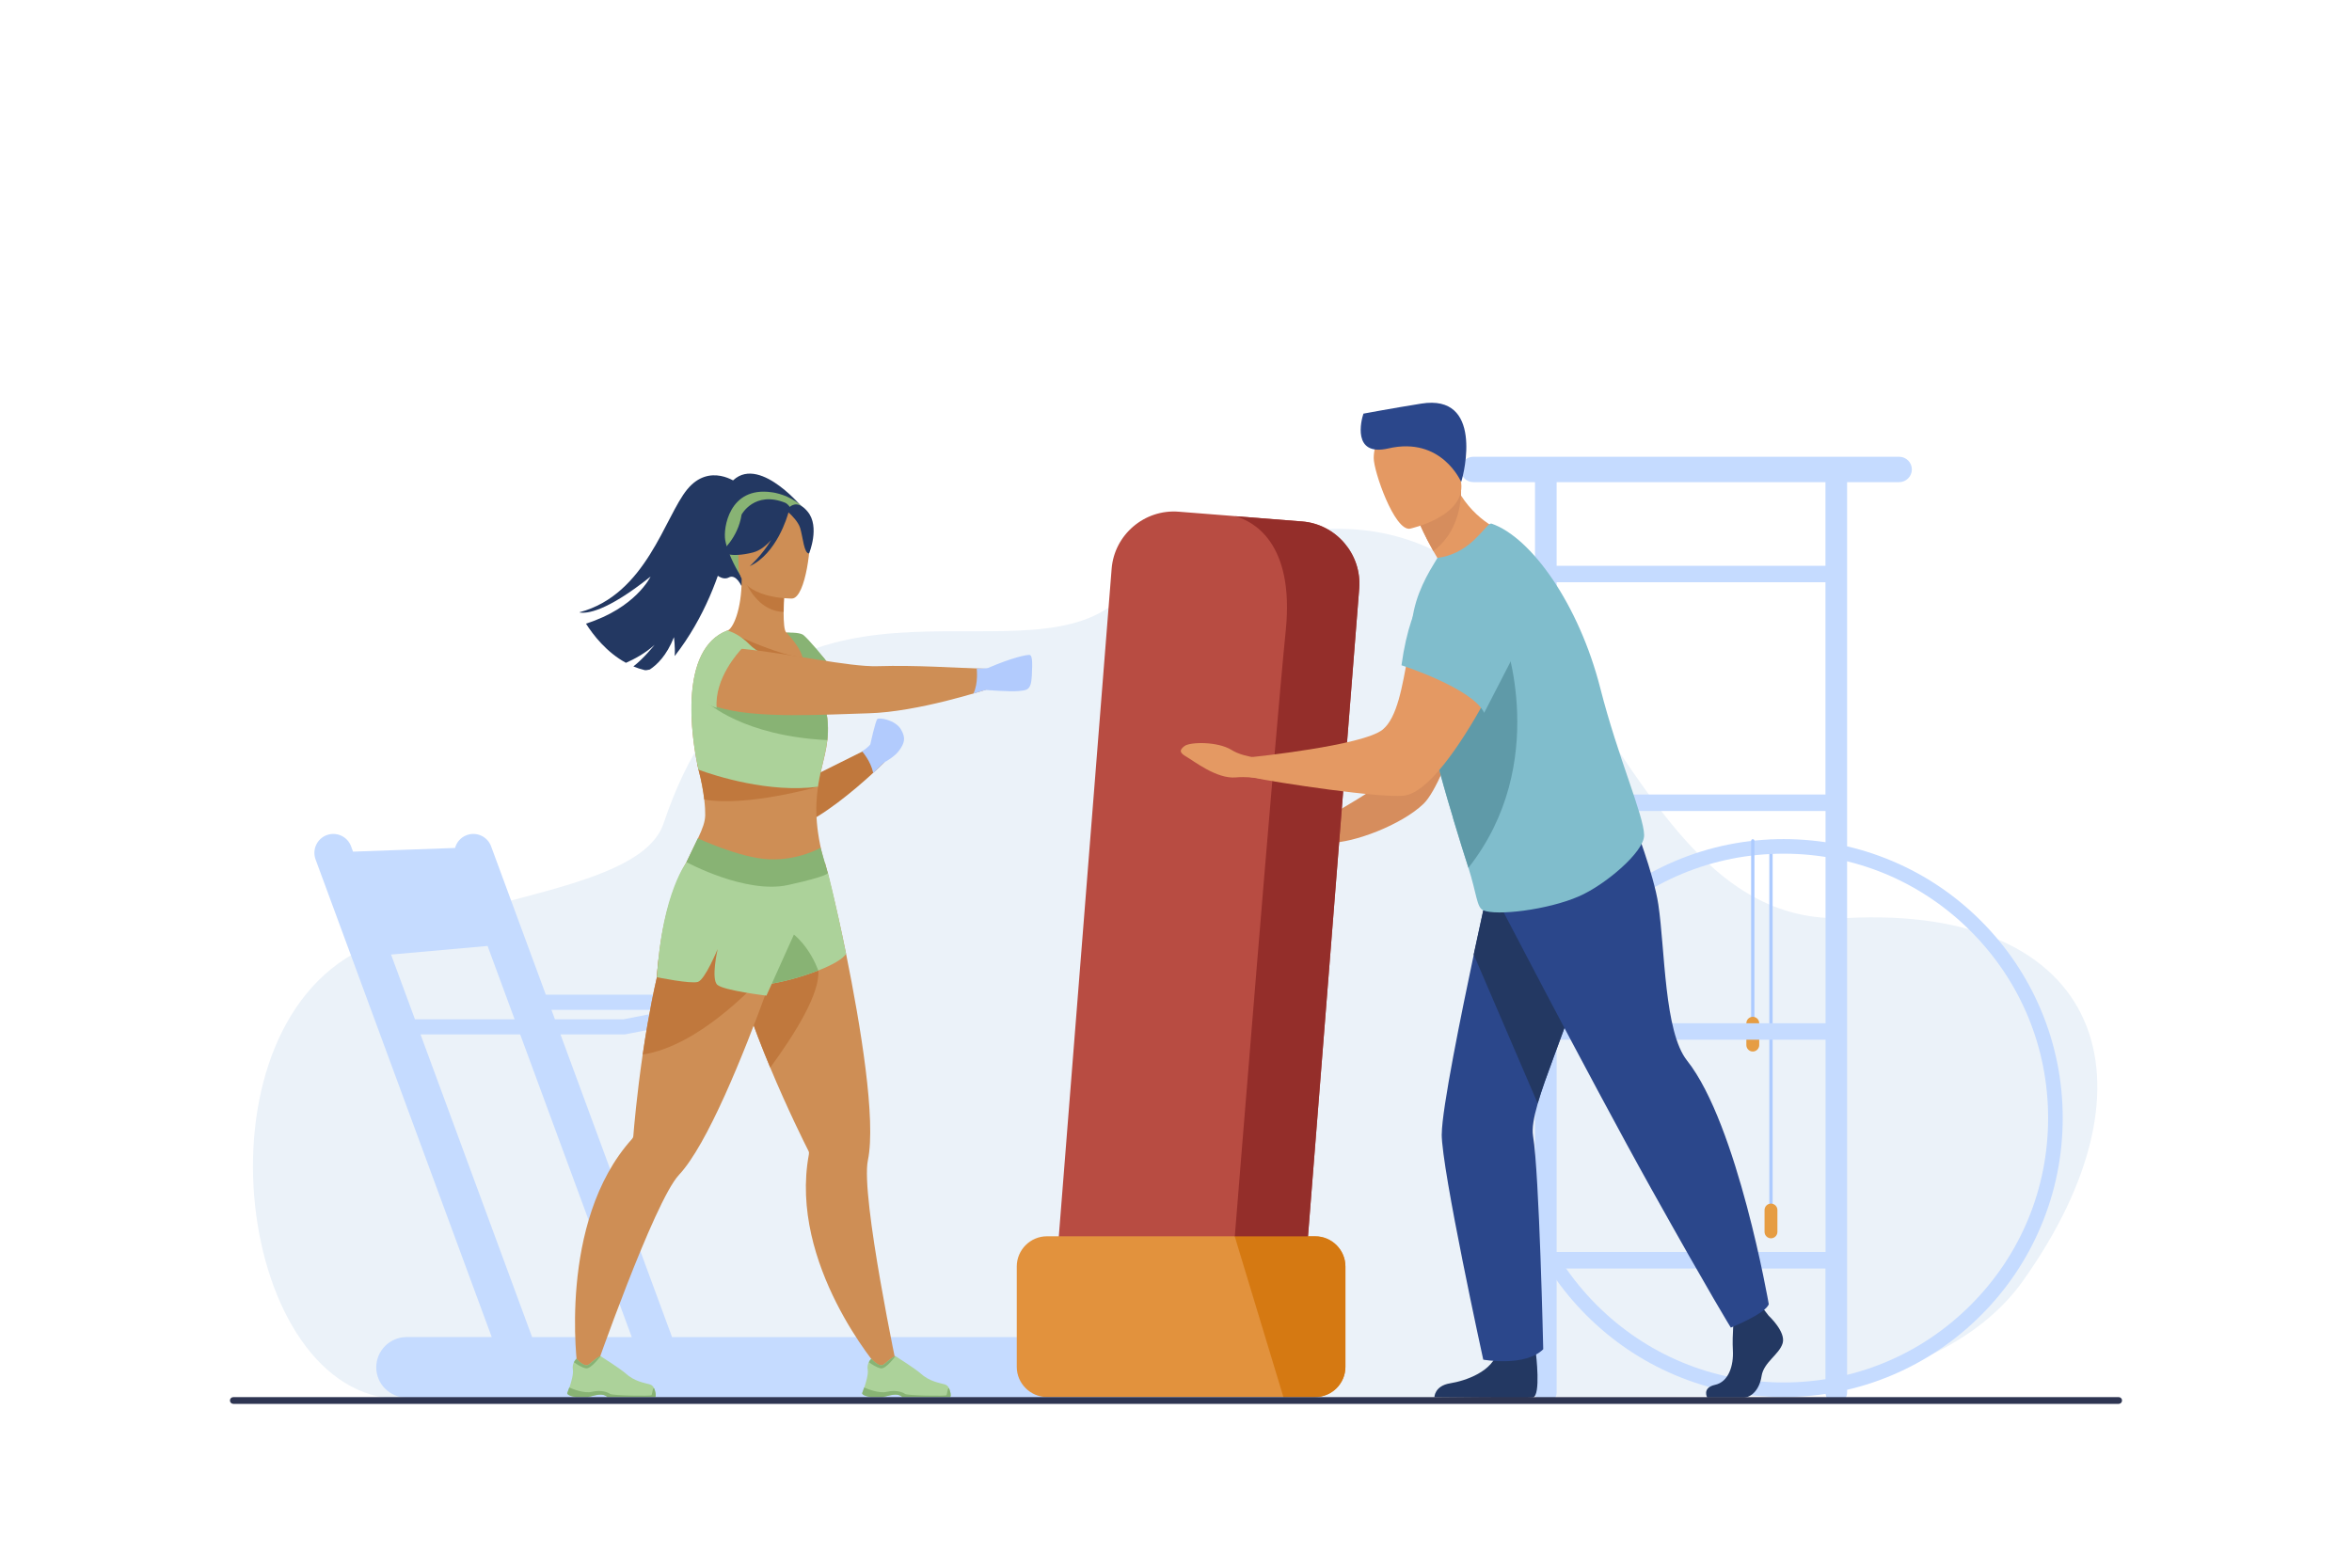
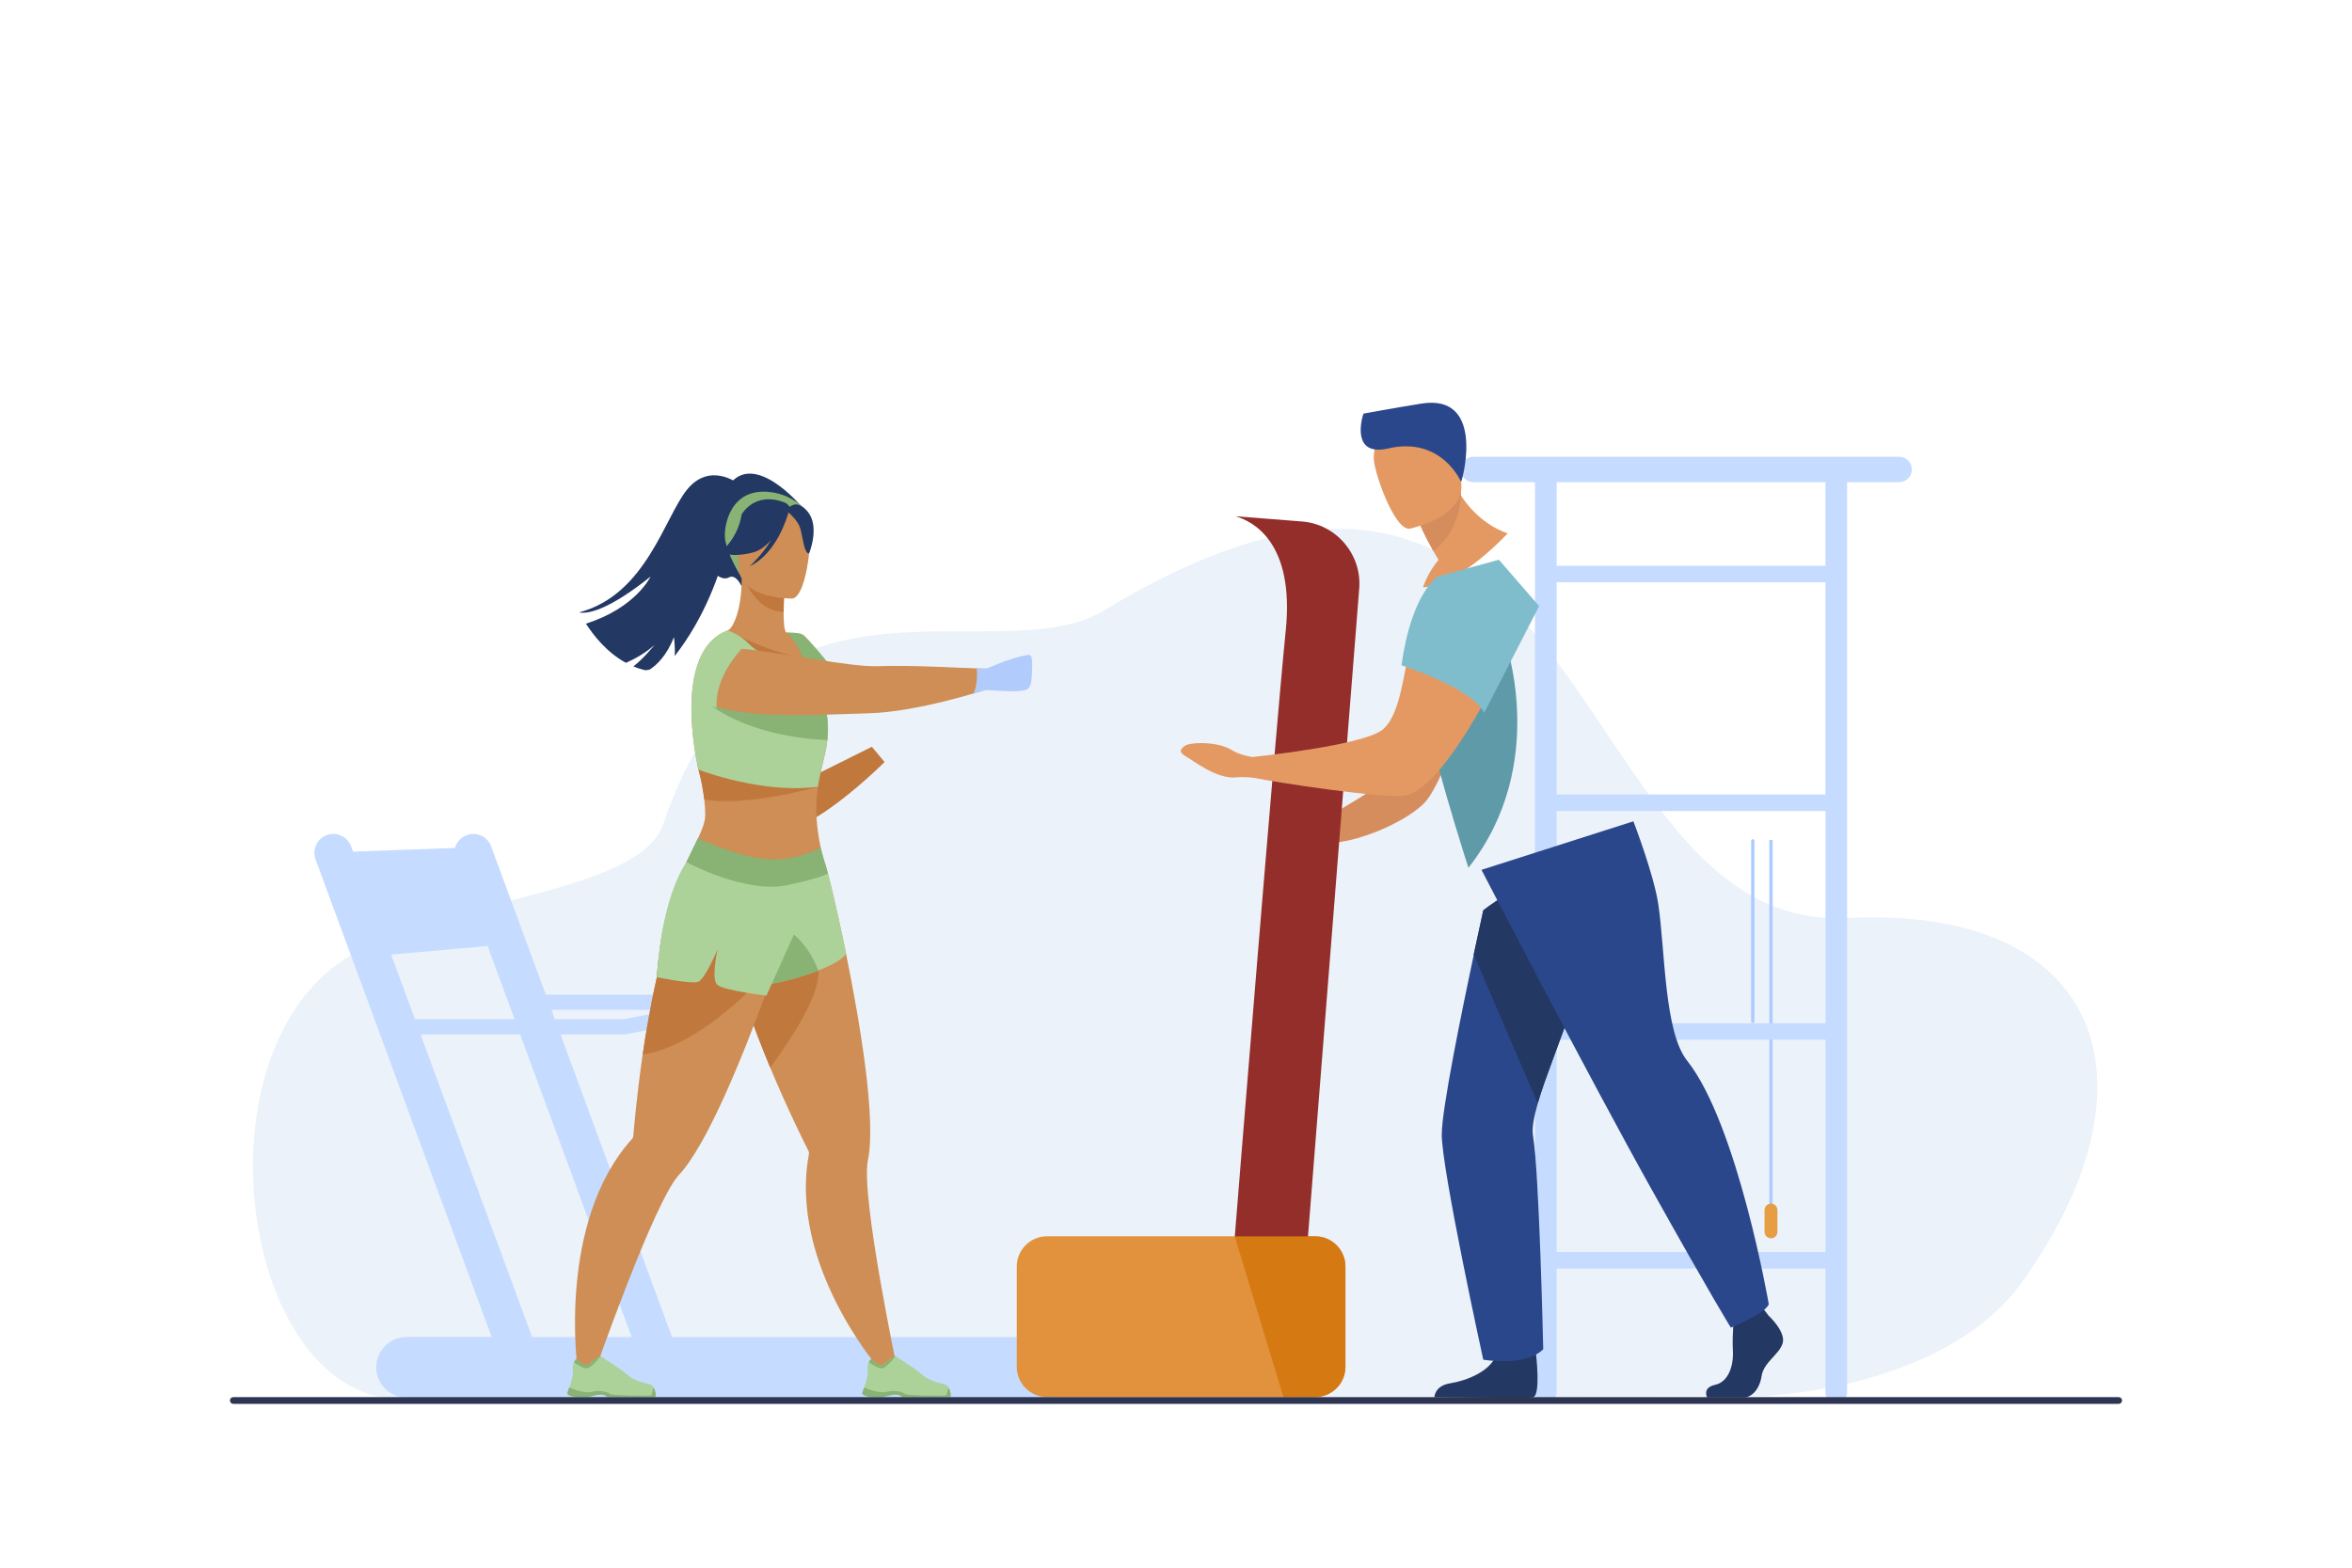
<svg xmlns="http://www.w3.org/2000/svg" id="Layer_1" viewBox="0 0 3000 2000">
  <defs>
    <style>      .st0 {        fill: #80bdcc;      }      .st1 {        fill: #d57912;      }      .st2 {        fill: #adcbff;      }      .st3 {        fill: #e49963;      }      .st4 {        fill: #e2923d;      }      .st5 {        fill: #c0783d;      }      .st6 {        fill: #88b374;      }      .st7 {        fill: #d68d5d;      }      .st8 {        fill: #942e2a;      }      .st9 {        fill: #acd29a;      }      .st10 {        fill: #ce8e55;      }      .st11 {        fill: #ebf2f9;      }      .st12 {        fill: #b84c42;      }      .st13 {        fill: #b2cbfd;      }      .st14 {        fill: #c5dbff;      }      .st15 {        fill: #e69d43;      }      .st16 {        fill: #233862;      }      .st17 {        fill: #2e3552;      }      .st18 {        fill: #5f9aa8;      }      .st19 {        fill: #2b478b;      }    </style>
  </defs>
  <path class="st11" d="M2355.6,1171.1c-363.2,18.7-318.4-774.1-947.2-392.4-136.5,82.9-440.4-91.2-561.9,271.5-28.9,86.2-245.7,92.2-385.8,161.4-219.8,108.5-157.7,571.4,49.9,573.2,207.7,1.8,1733.2-3.6,1733.2-3.6,0,0,235.6-5.5,336.2-146.7,182.3-255.7,100.2-480-224.5-463.3Z" />
  <g>
    <rect class="st2" x="2256.8" y="1071.5" width="4.2" height="482.5" />
-     <path class="st14" d="M2275.1,1782.3c-48,0-94.6-9.4-138.5-28-42.4-17.9-80.4-43.6-113.1-76.3-32.7-32.7-58.3-70.7-76.3-113.1-18.6-43.9-28-90.5-28-138.5s9.4-94.6,28-138.5c17.9-42.4,43.6-80.4,76.3-113.1,32.7-32.7,70.7-58.3,113.1-76.3,43.9-18.6,90.5-28,138.5-28s94.6,9.4,138.5,28c42.4,17.9,80.4,43.6,113.1,76.3,32.7,32.7,58.3,70.7,76.3,113.1,18.6,43.9,28,90.5,28,138.5s-9.4,94.6-28,138.5c-17.9,42.4-43.6,80.4-76.3,113.1-32.7,32.7-70.7,58.3-113.1,76.3-43.9,18.6-90.5,28-138.5,28ZM2275.1,1089.1c-90.1,0-174.8,35.1-238.5,98.8-63.7,63.7-98.8,148.4-98.8,238.5s35.1,174.8,98.8,238.5c63.7,63.7,148.4,98.8,238.5,98.8s174.8-35.1,238.5-98.8c63.7-63.7,98.8-148.4,98.8-238.5s-35.1-174.8-98.8-238.5c-63.7-63.7-148.4-98.8-238.5-98.8Z" />
    <g>
      <path class="st2" d="M2235.7,1070.6c-1.2,0-2.1.9-2.1,2.1v230.4c0,1.2.9,2.1,2.1,2.1s2.1-.9,2.1-2.1v-230.4c0-1.2-.9-2.1-2.1-2.1Z" />
-       <path class="st15" d="M2235.7,1297.2c-4.5,0-8.2,3.7-8.2,8.2v27.9c0,4.5,3.7,8.2,8.2,8.2s8.2-3.7,8.2-8.2v-27.9c0-4.5-3.7-8.2-8.2-8.2Z" />
    </g>
    <path class="st15" d="M2258.9,1535.5c-4.5,0-8.2,3.7-8.2,8.2v27.9c0,4.5,3.7,8.2,8.2,8.2s8.2-3.7,8.2-8.2v-27.9c0-4.5-3.7-8.2-8.2-8.2Z" />
  </g>
  <path class="st14" d="M2422.5,582.7h-543.2c-8.9,0-16.2,7.3-16.2,16.2s7.3,16.2,16.2,16.2h78.6v1161.4c0,7.6,6.2,13.8,13.8,13.8s13.8-6.2,13.8-13.8v-158.2h342.9v158.2c0,7.6,6.2,13.8,13.8,13.8s13.8-6.2,13.8-13.8V615.1h66.4c8.9,0,16.2-7.3,16.2-16.2,0-8.9-7.3-16.2-16.2-16.2ZM1985.5,1034.6h343v270.8h-342.9v-270.8h0ZM2328.4,1013.6h-342.9v-270.8h342.9v270.8ZM1985.5,1597.2v-270.8h343v270.8h-343ZM2328.4,721.8h-342.9v-106.7h342.9v106.7Z" />
  <path class="st14" d="M1634.9,1705.8h-777.7l-142.3-386.1h81.1c.6,0,1.2,0,1.8-.2l161.7-31.4c4.9-1,8.2-5.4,7.8-10.4-.5-5-4.6-8.7-9.6-8.7h-261.5l-69.8-189.3c-4.6-12.5-18.5-18.9-31-14.3-7.7,2.8-13,9.1-15,16.4l-130.1,4.7-2.5-6.8c-4.6-12.5-18.5-18.9-31-14.3-12.5,4.6-18.9,18.5-14.3,31l224.7,609.4h-108.7c-21.2,0-38.6,17.4-38.6,38.6h0c0,21.2,17.4,38.6,38.6,38.6h1116.4c21.2,0,38.6-17.4,38.6-38.6h0c0-21.2-17.4-38.6-38.6-38.6ZM857.3,1288.3l-62.2,12.1h-87.3l-4.4-12.1h153.9ZM621.9,1206.8l34.5,93.6h-127.1l-30.5-82.6,123.1-11ZM536.4,1319.7h127.1l142.3,386.1h-127.1l-142.3-386.1Z" />
  <g>
    <path class="st7" d="M1881.5,773.2s-56.2,164.3-82,195.5c-25.8,31.2-116.4,77.2-117.2,81.4-1.9,9.8,5.6,25.1,14.1,25.1,30.1.2,91.2-22.7,119.4-49.8,29.9-28.7,77.3-192.5,77.3-192.5l-11.6-59.6Z" />
    <g>
      <path class="st16" d="M860.6,836.7c.7-12.2-1-23.8-1-23.8-9.2,23.5-21.9,35.5-30.9,41.3-3,.7-5.3,1-6.5.7-5-1.2-9.7-2.8-14.3-4.7,13.3-10.3,26.3-26.6,27.1-27.6-12,11-26.6,18.6-36.6,23-24.8-13.5-41.8-35.5-51-50,63.6-20.1,82.4-60,82.4-60-56.6,45.2-81.6,47.3-90.4,45.8-.1-.2-.2-.3-.2-.3,85.1-22.6,108.7-122,137.4-156.8s63.6-8.2,63.6-8.2c0,0-3.7,123.3-79.4,220.6Z" />
      <path class="st5" d="M1008.9,807.6s55.6,29.5,51,56c-7.4,42.2-38.3,134.2-38.3,134.2l90.5-45.1,16.2,19.5s-109.9,109.7-148.6,84.5c-38.7-25.2,29.3-249.1,29.3-249.1Z" />
      <path class="st16" d="M1022.4,646.3s-61-73.3-93.3-26.4c0,0-24.1,10-32.8,51-8.9,41.8,18.9,73.6,33.3,65.8,9.2-5,16.2,11.1,16.2,11.1l76.6-101.5Z" />
      <path class="st10" d="M1003.2,807.1c.2.1-22.4,11.9-39.5,7.2-16-4.4-36.3-9.7-36.1-9.8,6.8-1.3,18.6-26.1,18.4-66.2l3.1.6,51.6,10.2s-1.2,16.2-1.2,31.5c0,12.8.7,25,3.7,26.4Z" />
-       <path class="st5" d="M1000.8,749.2s-1.2,16.2-1.2,31.5c-28.9-.8-44.1-27.2-50.4-41.8l51.6,10.2Z" />
+       <path class="st5" d="M1000.8,749.2s-1.2,16.2-1.2,31.5c-28.9-.8-44.1-27.2-50.4-41.8Z" />
      <path class="st6" d="M943.8,733.3s-15.1-23.9-18.8-44.4c-2.6-14.6,4.8-68.7,59.2-60.9,0,0,15.8,1.6,30.6,11.6,11.8,8,28.8,25.2,9.8,72.4l-4.9,15.9-75.9,5.3Z" />
      <path class="st10" d="M1010.4,763.6s-68.3,1.1-68.4-41.4-8.9-71.1,34.7-73.6c43.6-2.5,52.1,13.7,55.6,27.9,3.5,14.2-4.2,85.7-21.9,87.1Z" />
      <path class="st10" d="M863.7,1125.9c24-53.7,35.4-68.9,35.8-85.8.1-4.6-.2-11.5-1.2-20.1-1.2-10.6-3.5-23.7-7.3-37.9h0c0-.1,0-.3-.1-.4-.3-1.2-.9-4-1.7-7.9-6.5-32.4-24-145.7,38.7-169.4.6,0,1.3-.1,1.9-.2,27.3-1.9,79.4,3.4,79.4,3.4,0,0,9.6,13.4,20.2,33.4,11.7,22.2,24.6,52.7,26.5,82,1.9,29.9-8.2,50.7-12.5,80.8-3.8,25.9-4.1,58,11.9,109.3,35.5,113.4-204.7,42.6-191.4,12.9Z" />
      <path class="st16" d="M1030.3,652.9c-10.5-12.8-18.5-10-23-6.2-1.5-2.3-3.4-4-5.5-5.2-39.5-15.9-55.9,15-55.9,15-4.6,30.5-26.6,48-26.6,48,0,0,12.5,7.7,41.2.3,8.8-2.3,16.6-8.5,23.2-16-11.6,19.5-27.4,33.5-27.4,33.5,34.3-15.9,48.1-63.5,49.4-68.6,4.2,3.7,12.4,11.9,14.9,19.9,3.4,10.8,4.9,33.1,11.4,32.4,0,0,14.1-33.9-1.7-53.1Z" />
      <path class="st5" d="M1043.2,1003.7s-90.9,26-144.9,16.3c-1.2-10.6-3.5-23.7-7.3-37.9h0c0-.1,0-.3-.1-.4-.3-1.2-.9-4-1.7-7.9,17.2-10.1,37.6-17.3,37.6-17.3l116.6,47.3Z" />
      <path class="st5" d="M944.1,812.6s54.7,25.3,81.3,26c26.7.7-59.8,22.2-81.3-26Z" />
      <path class="st9" d="M1055.2,944.2c-2.3,19.8-8.7,37-12,59.5-62.5,8.2-130.8-13.9-152.2-21.7h0c0-.1,0-.3-.1-.4-2.9-11.5-33.3-150.7,36.9-177.3,9.1,2.9,18.8,8.3,28.1,17.8,19.9,20.3,53.5,20.7,73.4,18.8,8.1,15.4,16.8,34.8,22,55,2.3,8.9,3.9,18,4.5,27,.5,7.6.2,14.6-.6,21.3Z" />
      <path class="st6" d="M1003.2,807.1s16-.7,21.1,2.7,31.1,33.8,32.5,37.9c0,0-32.1-2.7-35.2-.7,0,0,11.7-6.8-18.4-40Z" />
      <path class="st10" d="M1145.8,1754l-24.2-7.4s-115.9-133.5-89.9-273.7c.3-1.5.3-3-.4-4.4,0,0,0,0,0,0-5-9.9-26.6-53.1-49-106.8-10.7-25.7-21.6-53.8-31-81.7-5.5-16.5-10.5-33-14.6-48.9,0-.2,0-.3,0-.4,0-.1,0-.2,0-.2-10.1-39.3-14.6-75.1-8.3-99.6l124-29.9s13.6,50.5,26.8,115.9c18.5,91.5,38.5,212.1,27.8,263.4-9.5,45.6,38.9,273.5,38.9,273.5Z" />
-       <path class="st13" d="M1099.7,958.7s10.8,11.9,14.1,27.4c0,0,14.1-13.7,14.9-14,.8-.3,13.2-7.2,18.6-15.2,5.4-7.9,9-14.5,1.8-26.5-7.2-12-27.7-15.4-30.1-13-2.4,2.4-8.9,32.1-8.9,32.1,0,0-.7,2.3-10.4,9.1Z" />
      <path class="st5" d="M982.4,1361.8c-10.7-25.7-21.6-53.8-31-81.7-5.5-16.5-10.5-33-14.6-48.9,0-.2,0-.3,0-.4,0-.1,0-.2,0-.2l9.5-1,96.1-10.6s.6,7.2,1.4,19.3c2,29.2-28.9,79.3-61.2,123.5Z" />
      <path class="st10" d="M1036.9,1134.8l-56.3,125.1c-.3-.1-.6-.3-.9-.4-31.9,87.7-77.7,201-113.6,239.3-31.9,33.9-108.7,254.4-108.7,254.4l-20.7-7.3s-26.1-186.6,69.2-292.6c1-1.1,1.8-2.4,1.9-3.9h0c.8-10.3,4.4-52.2,11.9-103.8,1.8-12.5,3.9-25.6,6.2-39,3.4-19.4,7.2-39.3,11.7-58.8,0-.3.1-.6.2-1,.2-4.7,1-12.7,2.1-23,1.5-14.1,3.9-32.5,8.9-53.5.2-.6.3-1.2.5-1.9,11.3-46.4,27.3-69.7,27.3-69.7,0,0,85.6,23.7,115.3,25.7,29.7,2.1,44.9,10.5,44.9,10.5Z" />
      <path class="st9" d="M1079.1,1217c-4.3,6.8-18.3,14.4-35.5,21.2h-.2c-20,7.9-44.2,14.5-62.6,17.2-15.6,2.3-27.2,1.7-28.4-3.3-10.1-39.3-30.3-96.6-24-121.1l127.7-17.4s9.9,38,23.1,103.3Z" />
      <path class="st5" d="M963.6,1256.8c-3.7.9-71.3,77.3-143.8,88.6,1.8-12.5,3.9-25.6,6.2-39,3.4-19.4,7.2-39.3,11.7-58.8,0-.3.1-.6.2-1,.2-4.7,1-12.7,2.1-23,30-29.4,61.1-55,61.1-55l62.5,88.2Z" />
      <g>
        <path class="st9" d="M735.3,1782.2h14.4c4.8-.8,8.4-2.2,13.3-2.8,7.5-1,11,2.1,11.6,2.8,0,0,.1.1.1.1h61.1c1.5-2.2,0-7.3-1.4-11-1-2.5-3.1-4.5-5.7-5.2-6.5-1.9-19.3-3.5-30.9-14.1-6.6-5.9-31.8-21.9-31.8-21.9h-.1c-.6,0-3.2.8-14.6,10.5-5.9,5-16-7.1-16-7.1,0,0-1.9,1.6-3.3,4.5-1.1,2.3-2,5.5-1.3,9.4.9,5.5-2,15.7-4.4,22.7-1.4,4.2-2.6,7.2-2.6,7.2,0,0-.7,3.5,11.7,5Z" />
        <path class="st6" d="M732,1737.9c3.4,2.4,10.7,7.2,15.5,7.8,6.5.9,18.6-15.7,18.6-15.7h-.1c-.6,0-3.2.8-14.6,10.5-5.9,5-16-7.1-16-7.1,0,0-1.9,1.6-3.3,4.5Z" />
        <path class="st6" d="M735.3,1782.2h14.4c4.8-.8,8.4-2.2,13.3-2.8,7.5-1,11,2.1,11.6,2.8,0,0,.1.1.1.1h61.1c1.5-2.2,0-7.3-1.4-11-1.9-1.7-2.4,7.2-3.4,8.6-1,1.4-49.8.5-52.7-1.5-2.8-2.1-11.3-5.6-23.1-2.8-10.3,2.5-25.4-3.8-29.1-5.5-1.4,4.2-2.6,7.2-2.6,7.2,0,0-.7,3.5,11.7,5Z" />
      </g>
      <g>
        <path class="st9" d="M1111.5,1782.2h14.4c4.8-.8,8.4-2.2,13.3-2.8,7.5-1,11,2.1,11.6,2.8,0,0,.1.1.1.1h61.1c1.5-2.2,0-7.3-1.4-11-1-2.5-3.1-4.5-5.7-5.2-6.5-1.9-19.3-3.5-30.9-14.1-6.6-5.9-31.8-21.9-31.8-21.9h-.1c-.6,0-3.2.8-14.7,10.5-5.9,5-16-7.1-16-7.1,0,0-1.9,1.6-3.3,4.5-1.1,2.3-2,5.5-1.3,9.4.9,5.5-2,15.7-4.4,22.7-1.4,4.2-2.6,7.2-2.6,7.2,0,0-.7,3.5,11.7,5Z" />
        <path class="st6" d="M1108.2,1737.9c3.4,2.4,10.7,7.2,15.5,7.8,6.5.9,18.6-15.7,18.6-15.7h-.1c-.6,0-3.2.8-14.7,10.5-5.9,5-16-7.1-16-7.1,0,0-1.9,1.6-3.3,4.5Z" />
        <path class="st6" d="M1111.5,1782.2h14.4c4.8-.8,8.4-2.2,13.3-2.8,7.5-1,11,2.1,11.6,2.8,0,0,.1.1.1.1h61.1c1.5-2.2,0-7.3-1.4-11-1.9-1.7-2.4,7.2-3.4,8.6-1,1.4-49.8.5-52.7-1.5-2.8-2.1-11.3-5.6-23.1-2.8-10.3,2.5-25.4-3.8-29.1-5.5-1.4,4.2-2.6,7.2-2.6,7.2,0,0-.7,3.5,11.7,5Z" />
      </g>
      <path class="st6" d="M1055.2,944.2c-107.8-5.2-153.4-48.3-153.4-48.3h149.4c2.3,8.9,3.9,18,4.5,27,.5,7.6.2,14.6-.6,21.3Z" />
      <path class="st10" d="M1257.4,879.9s-86.6,28.5-149.7,30.1c-53,1.3-144.7,7.8-193.5-8.3-9.2-3.1-15.7-7-18.4-12.2-16.9-32.3,10.9-65.7,10.9-65.7,0,0,15.7,1.6,39.4,3.9,59.8,5.7,136.8,23.3,173.1,22.2,50.7-1.5,97,2.1,140.1,3.4l-2,26.7Z" />
      <path class="st9" d="M914.1,903.1c-9.6-3.2-16.3-7.3-19.1-12.6-17.6-33.5,1.4-59.6,12.6-68.2,8.1-6.3,20-1.7,39.7,4-5.7,5.9-36,39.2-33.2,76.8Z" />
      <path class="st13" d="M1245.8,852.7s2.3,19-4.2,32.1c0,0,14.7-4.6,16-4.5,1.3,0,30.9,2.4,41.5,1.3,10.5-1.2,16-.3,17-19.3s.5-26.7-3.1-26.8-20.8,2.9-52.6,16.6c0,0-1.9.9-14.5.7Z" />
      <path class="st6" d="M1043.6,1238.2h-.2c-20,7.9-44.2,14.5-62.6,17.2-13-20.9-48.2-82.7-6.4-79.3,50.2,4.1,69.3,62.1,69.3,62.1Z" />
      <path class="st9" d="M876.7,1098.6s-32,38.5-38.8,148.1c0,0,43,8.8,52.2,6,9.2-2.7,25.3-42,25.3-42,0,0-8.9,38.6-.3,45.8,8.5,7.2,62.5,13.7,62.5,13.7l64.2-142.8s-89.4-10.3-165.1-28.7Z" />
      <path class="st6" d="M875.6,1099.9s75.6,41,129.4,29.2c53.8-11.8,50.9-15.5,50.9-15.5l-9.3-32s-27.8,16.2-65.3,14.7c-37.4-1.5-91.2-26.8-91.2-26.8l-14.6,30.4Z" />
    </g>
    <g>
-       <path class="st12" d="M1733.7,750.7l-68.3,863.9-.5,5.7c-3.4,43.5-41.9,76.3-85.4,72.9l-157.5-12.5c-43.5-3.4-76.3-41.9-72.9-85.4l68.8-869.6c3.4-43.5,41.9-76.3,85.4-72.9l72.3,5.7,85.2,6.7c43.5,3.4,76.3,41.9,72.9,85.4Z" />
      <path class="st4" d="M1716.1,1615.7v128.1c0,21.2-17.3,38.5-38.5,38.5h-342.2c-21.1,0-38.5-17.3-38.5-38.5v-128.1c0-21.1,17.3-38.5,38.5-38.5h342.2c21.1,0,38.5,17.3,38.5,38.5Z" />
      <path class="st8" d="M1733.7,750.7l-68.3,863.9c-47.1-6.1-90.4-37.3-90.4-37.3,0,0,50.7-631.5,65-773,11.4-112.5-42-139.5-64.4-145.7l85.2,6.7c43.5,3.4,76.3,41.9,72.9,85.4Z" />
      <path class="st1" d="M1716.1,1615.7v128.1c0,21.2-17.3,38.5-38.5,38.5h-40.6l-62.1-205h102.7c21.1,0,38.5,17.3,38.5,38.5Z" />
    </g>
    <path class="st16" d="M1959.1,1726.7s6.6,53.8-3.9,56.2c-4.1,1-125.6-.3-125.6-.3,0,0,0-14.5,19.9-17.8,19.9-3.2,54.9-15.1,60.8-41.4,5.9-26.4,48.8,3.2,48.8,3.2Z" />
    <path class="st19" d="M1838.9,1446.7c0,45.8,53,287.9,53,287.9,0,0,53.4,9.6,76.5-13.3,0,0-5-224.5-13-272.2-1.6-9.7,1-23.9,6-41.3,19.8-68.3,77.4-184.2,64.2-253-16.6-86.1-133.6,6.7-133.6,6.7,0,0-5.1,23.1-12.2,56.4-15.6,73.8-40.8,197.3-40.8,228.9Z" />
    <path class="st16" d="M1879.7,1217.7l81.6,189.9c19.8-68.3,77.4-184.2,64.2-253-16.6-86.1-133.6,6.7-133.6,6.7,0,0-5.1,23.1-12.2,56.4Z" />
    <path class="st3" d="M1620.5,968.3s-32.1-.5-49.6-11.5c-17.5-11-52.9-10.5-60.1-5-7.2,5.5-6,8.8,2.8,13.8s38.3,28.4,62.6,26.2c24.2-2.2,53,5.3,53,5.3l-8.5-28.8Z" />
    <path class="st16" d="M2256,1678.6s22.1,20.4,17.8,35c-4.3,14.5-24.2,24.2-26.9,42-2.7,17.8-13.4,27.4-23.1,27.4h-46.2s-7.1-12.5,10.1-16.3c17.2-3.8,23.7-24.6,22.6-44-1.1-19.4,1.6-45.2,1.6-45.2l36.6-8.6,7.5,9.7Z" />
    <path class="st19" d="M1889.7,1109.8s138.8,267.7,216.3,406.4c77.5,138.8,101.7,177.5,101.7,177.5,0,0,44.4-17.8,48.4-29.9,0,0-39.8-229.6-104.2-310.7-29.3-36.9-28-141-36.7-199.3-5.7-38.3-31.8-106-31.8-106l-193.7,61.9Z" />
    <path class="st3" d="M1834.8,714.3c-14.4,17.3-19.7,35-19.7,35,48.2-3.3,108-68.9,108-68.9,0,0-34.9-9.7-59.6-48.3-1.2-1.9-2.5-4-3.6-6.1-3.8-6.6-7.2-14-10.1-22.3l-14.3,25-23.7,41.6s5,12.3,16.4,32.6c2,3.5,4.2,7.3,6.6,11.3Z" />
-     <path class="st0" d="M1800.5,818.6c1.5,23.4,8.5,58.9,18.1,98.2,3.7,15.2,7.8,31.1,12.1,47,7,25.8,14.2,51.8,21.7,76.3l.3.9c.5,2.5,1.4,5.1,2.1,7.5,6.5,21.6,12.7,41.6,18.2,58.6,10.4,32.5,10.5,50.6,18.8,54.2,16.7,7.4,82.3-.5,121.7-17.6,33.2-14.2,83.9-56.8,83.6-78.3-.3-24.9-33.7-99.9-55.9-187.4-27.3-106.9-87.9-192.3-138.5-209.9-3.8-1.2-7.8,6.7-22.5,20.8-13.5,13-30.6,21.1-46.7,22.8l-9.6,16.1c-13,23-25.9,52.7-23.5,90.8Z" />
    <path class="st18" d="M1818.6,916.8c3.7,15.2,7.8,31.1,12.1,47,7,25.8,14.2,51.8,21.7,76.3l.3.9c.5,2.5,1.4,5.1,2.1,7.5,6.5,21.6,12.7,41.6,18.2,58.6,105.1-133.5,45.5-293.5,45.5-293.5l-100,103.2Z" />
    <path class="st3" d="M1951.3,778.4s-99.3,230.5-161,236.7c-30.5,3.1-157.9-16-194.6-23.5,0,0-8.6,2.7,1.5-25.8,0,0,141.3-14.5,166.4-35,37.3-30.5,25.6-159.5,69.2-185.8,43.6-26.4,104.8-26.1,118.5,33.4Z" />
    <path class="st7" d="M1811.8,670.4s5,12.3,16.4,32.6c29.5-21.7,34.5-56.6,35.3-70.9.2-4.1.1-6.5.1-6.5,0,0-1.4.2-3.7.4-5,.6-14.4,1.6-24.4,2.8l-23.7,41.6Z" />
    <path class="st3" d="M1798.3,674.5s75.4-16,64.7-62.8c-10.7-46.8-8.2-80.4-56.8-72.1-48.6,8.3-53.8,28.3-54,44.7-.2,16.5,26.3,93.2,46.2,90.2Z" />
    <path class="st19" d="M1863.7,614.9s-24.7-58.6-92.9-42.8c-46.7,10.8-34.5-36.6-31.7-44.4,0,0,36.3-6.8,73.8-12.8,78.8-12.6,55,88.2,50.8,100Z" />
    <path class="st0" d="M1787.5,848.7s90.8,29.3,105.6,60.7l70.1-136.1-51.3-59.2-78,21.3s-33.6,21-46.3,113.3Z" />
  </g>
  <path class="st17" d="M2702.4,1791H297.6c-2.4,0-4.3-1.9-4.3-4.3h0c0-2.4,1.9-4.3,4.3-4.3h2404.8c2.4,0,4.3,1.9,4.3,4.3h0c0,2.4-1.9,4.3-4.3,4.3Z" />
</svg>